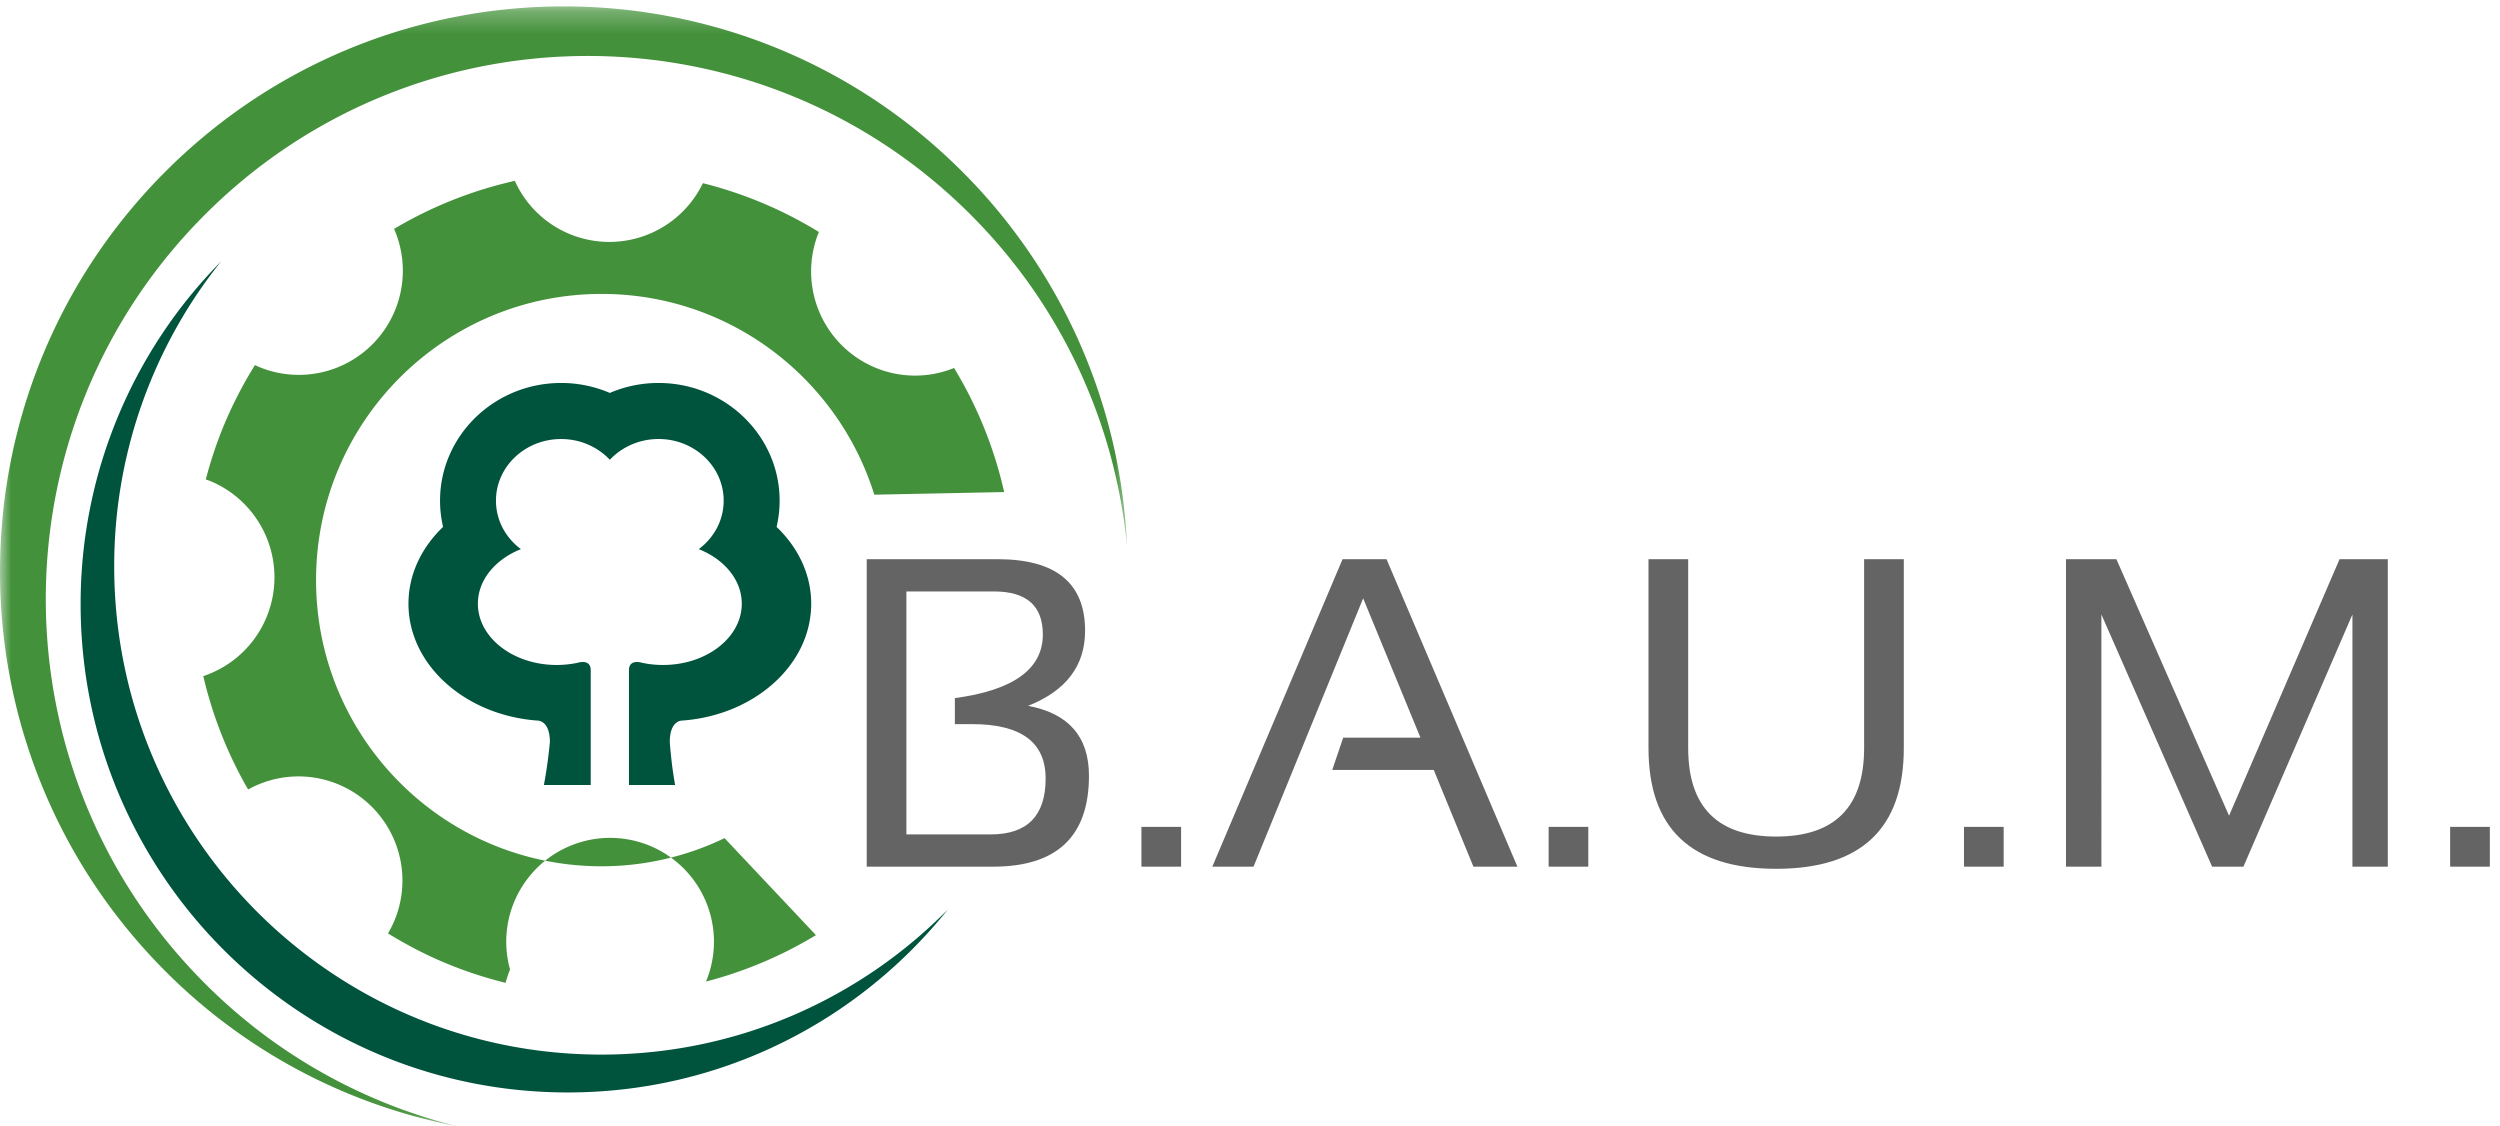
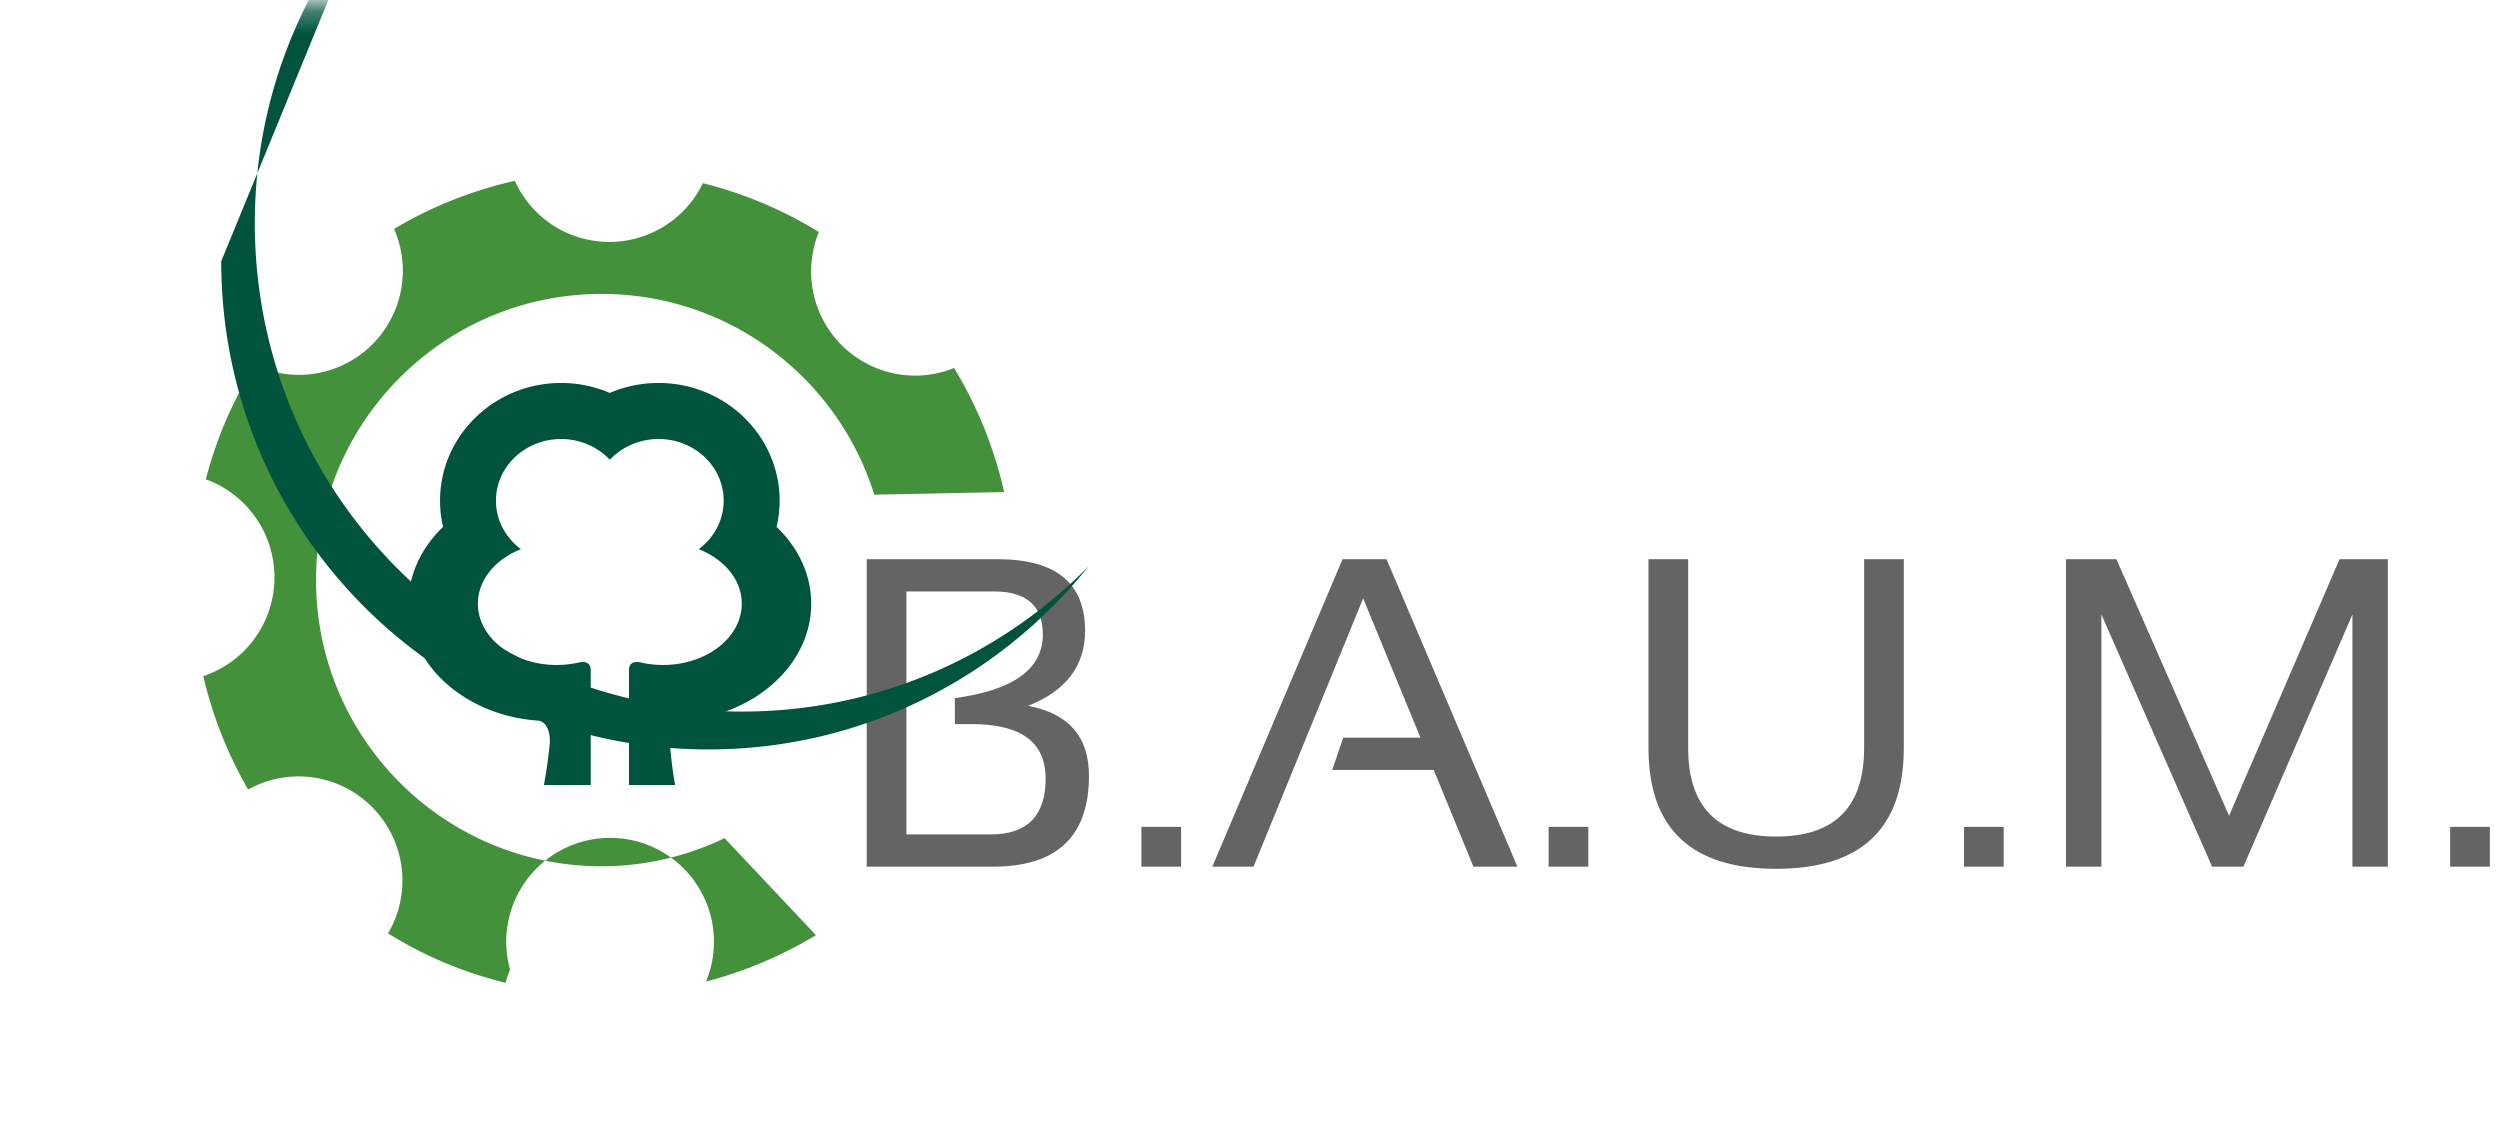
<svg xmlns="http://www.w3.org/2000/svg" xmlns:xlink="http://www.w3.org/1999/xlink" width="111" height="50">
  <defs>
    <path id="a" d="M0 .284h50.04v49.682H0z" />
  </defs>
  <g fill="none" fill-rule="evenodd">
    <path fill="#43913A" d="M44.585 21.848a18.416 18.416 0 0 0-2.224-5.51 4.594 4.594 0 0 1-3.517-.022 4.628 4.628 0 0 1-2.486-6.016 18.365 18.365 0 0 0-5.15-2.167 4.611 4.611 0 0 1-5.936 2.25 4.597 4.597 0 0 1-2.414-2.353 18.345 18.345 0 0 0-5.361 2.133 4.624 4.624 0 0 1 .03 3.642 4.616 4.616 0 0 1-6.046 2.48c-.055-.024-.106-.052-.16-.077a18.491 18.491 0 0 0-1.35 2.603 18.334 18.334 0 0 0-.833 2.476c.072.026.145.048.216.078a4.63 4.63 0 0 1 2.472 6.057 4.61 4.61 0 0 1-2.8 2.597 18.446 18.446 0 0 0 1.99 5.035 4.6 4.6 0 0 1 4.021-.222 4.628 4.628 0 0 1 2.47 6.057 4.617 4.617 0 0 1-.28.554c.792.487 1.625.927 2.51 1.298.893.375 1.8.672 2.712.897.054-.198.116-.396.197-.59a4.611 4.611 0 1 1 8.701.533 18.34 18.34 0 0 0 4.881-2.061l-4.058-4.307a12.58 12.58 0 0 1-5.457 1.25c-7.003 0-12.68-5.688-12.68-12.706S19.71 13.05 26.714 13.05c5.685 0 10.495 3.749 12.105 8.914l5.767-.116" />
    <path fill="#00533C" d="M34.487 23.402l-.006-.011a5.06 5.06 0 0 0 .134-1.162c0-2.88-2.412-5.225-5.374-5.225a5.46 5.46 0 0 0-2.164.442h-.001a5.468 5.468 0 0 0-2.163-.442c-2.965 0-5.375 2.344-5.375 5.225 0 .4.047.788.133 1.162l-.005.01c-.953.914-1.53 2.105-1.53 3.404 0 2.708 2.505 4.94 5.694 5.186l.024.002s.561-.038.561.954c0 0-.086.982-.267 1.907h2.08v-5.098c0-.525-.59-.326-.59-.326l-.012.002a4.5 4.5 0 0 1-.91.093c-1.931 0-3.498-1.218-3.498-2.72 0-1.057.776-1.973 1.91-2.423l-.01-.008c-.67-.502-1.097-1.276-1.097-2.145 0-1.512 1.295-2.736 2.892-2.736.473 0 .92.107 1.314.299.323.155.61.368.85.622.238-.254.526-.467.849-.622a3.002 3.002 0 0 1 1.315-.3c1.597 0 2.89 1.225 2.89 2.737 0 .87-.428 1.643-1.096 2.145l-.01.008c1.134.45 1.91 1.366 1.91 2.423 0 1.502-1.566 2.72-3.498 2.72a4.44 4.44 0 0 1-.91-.093l-.011-.002s-.59-.199-.59.326v5.098h2.05c-.17-.906-.238-1.907-.238-1.907 0-.992.561-.954.561-.954l.025-.002c3.187-.247 5.693-2.478 5.693-5.186 0-1.3-.577-2.49-1.53-3.403" />
    <path fill="#636463" d="M108.786 38.48h1.763v-1.767h-1.763v1.767zm-15.484 0V27.282l4.916 11.198h1.39l4.84-11.198V38.48h1.571V24.828h-2.143L98.97 36.217l-5.002-11.389H91.73V38.48h1.572zm-6.101 0h1.762v-1.767h-1.762v1.767zm-8.34.095c3.778 0 5.668-1.788 5.668-5.365v-8.382h-1.762v8.382c0 2.622-1.303 3.933-3.906 3.933-2.604 0-3.906-1.311-3.906-3.933v-8.382h-1.762v8.382c0 3.577 1.889 5.365 5.668 5.365zm-10.102-.095h1.762v-1.767h-1.762v1.767zm-8.235-11.914l2.544 6.186h-3.43l-.486 1.432h4.506l1.762 4.296h1.953l-5.811-13.652H59.61L53.827 38.48h1.829l4.868-11.914zM50.679 38.48h1.762v-1.767h-1.762v1.767zm-10.435-1.432V26.26h3.886c1.448 0 2.172.637 2.172 1.91 0 1.533-1.302 2.476-3.906 2.826v1.155h.762c2.179 0 3.268.805 3.268 2.415 0 1.654-.813 2.482-2.44 2.482h-3.742zm3.848 1.432c2.839 0 4.258-1.346 4.258-4.038 0-1.731-.901-2.766-2.705-3.103 1.69-.668 2.533-1.779 2.533-3.332 0-2.119-1.295-3.179-3.886-3.179h-5.81V38.48h5.61z" />
    <mask id="b" fill="#fff">
      <use xlink:href="#a" />
    </mask>
-     <path fill="#00533C" d="M9.823 11.6A21.626 21.626 0 0 0 3.58 26.83c0 11.971 9.683 21.675 21.629 21.675 6.828 0 12.913-3.174 16.877-8.126-3.922 3.978-9.365 6.445-15.386 6.445-11.945 0-21.629-9.704-21.629-21.675a21.61 21.61 0 0 1 4.752-13.55" mask="url(#b)" />
-     <path fill="#43913A" d="M50.04 24.24a25.022 25.022 0 0 0-7.227-16.53C33.078-2.131 17.228-2.2 7.41 7.554c-9.819 9.754-9.888 25.638-.156 35.478A24.902 24.902 0 0 0 20.28 50a23.929 23.929 0 0 1-11.273-6.426c-9.356-9.457-9.289-24.725.149-34.1 9.437-9.376 24.673-9.31 34.03.148A24.034 24.034 0 0 1 50.04 24.24" mask="url(#b)" />
+     <path fill="#00533C" d="M9.823 11.6c0 11.971 9.683 21.675 21.629 21.675 6.828 0 12.913-3.174 16.877-8.126-3.922 3.978-9.365 6.445-15.386 6.445-11.945 0-21.629-9.704-21.629-21.675a21.61 21.61 0 0 1 4.752-13.55" mask="url(#b)" />
  </g>
</svg>